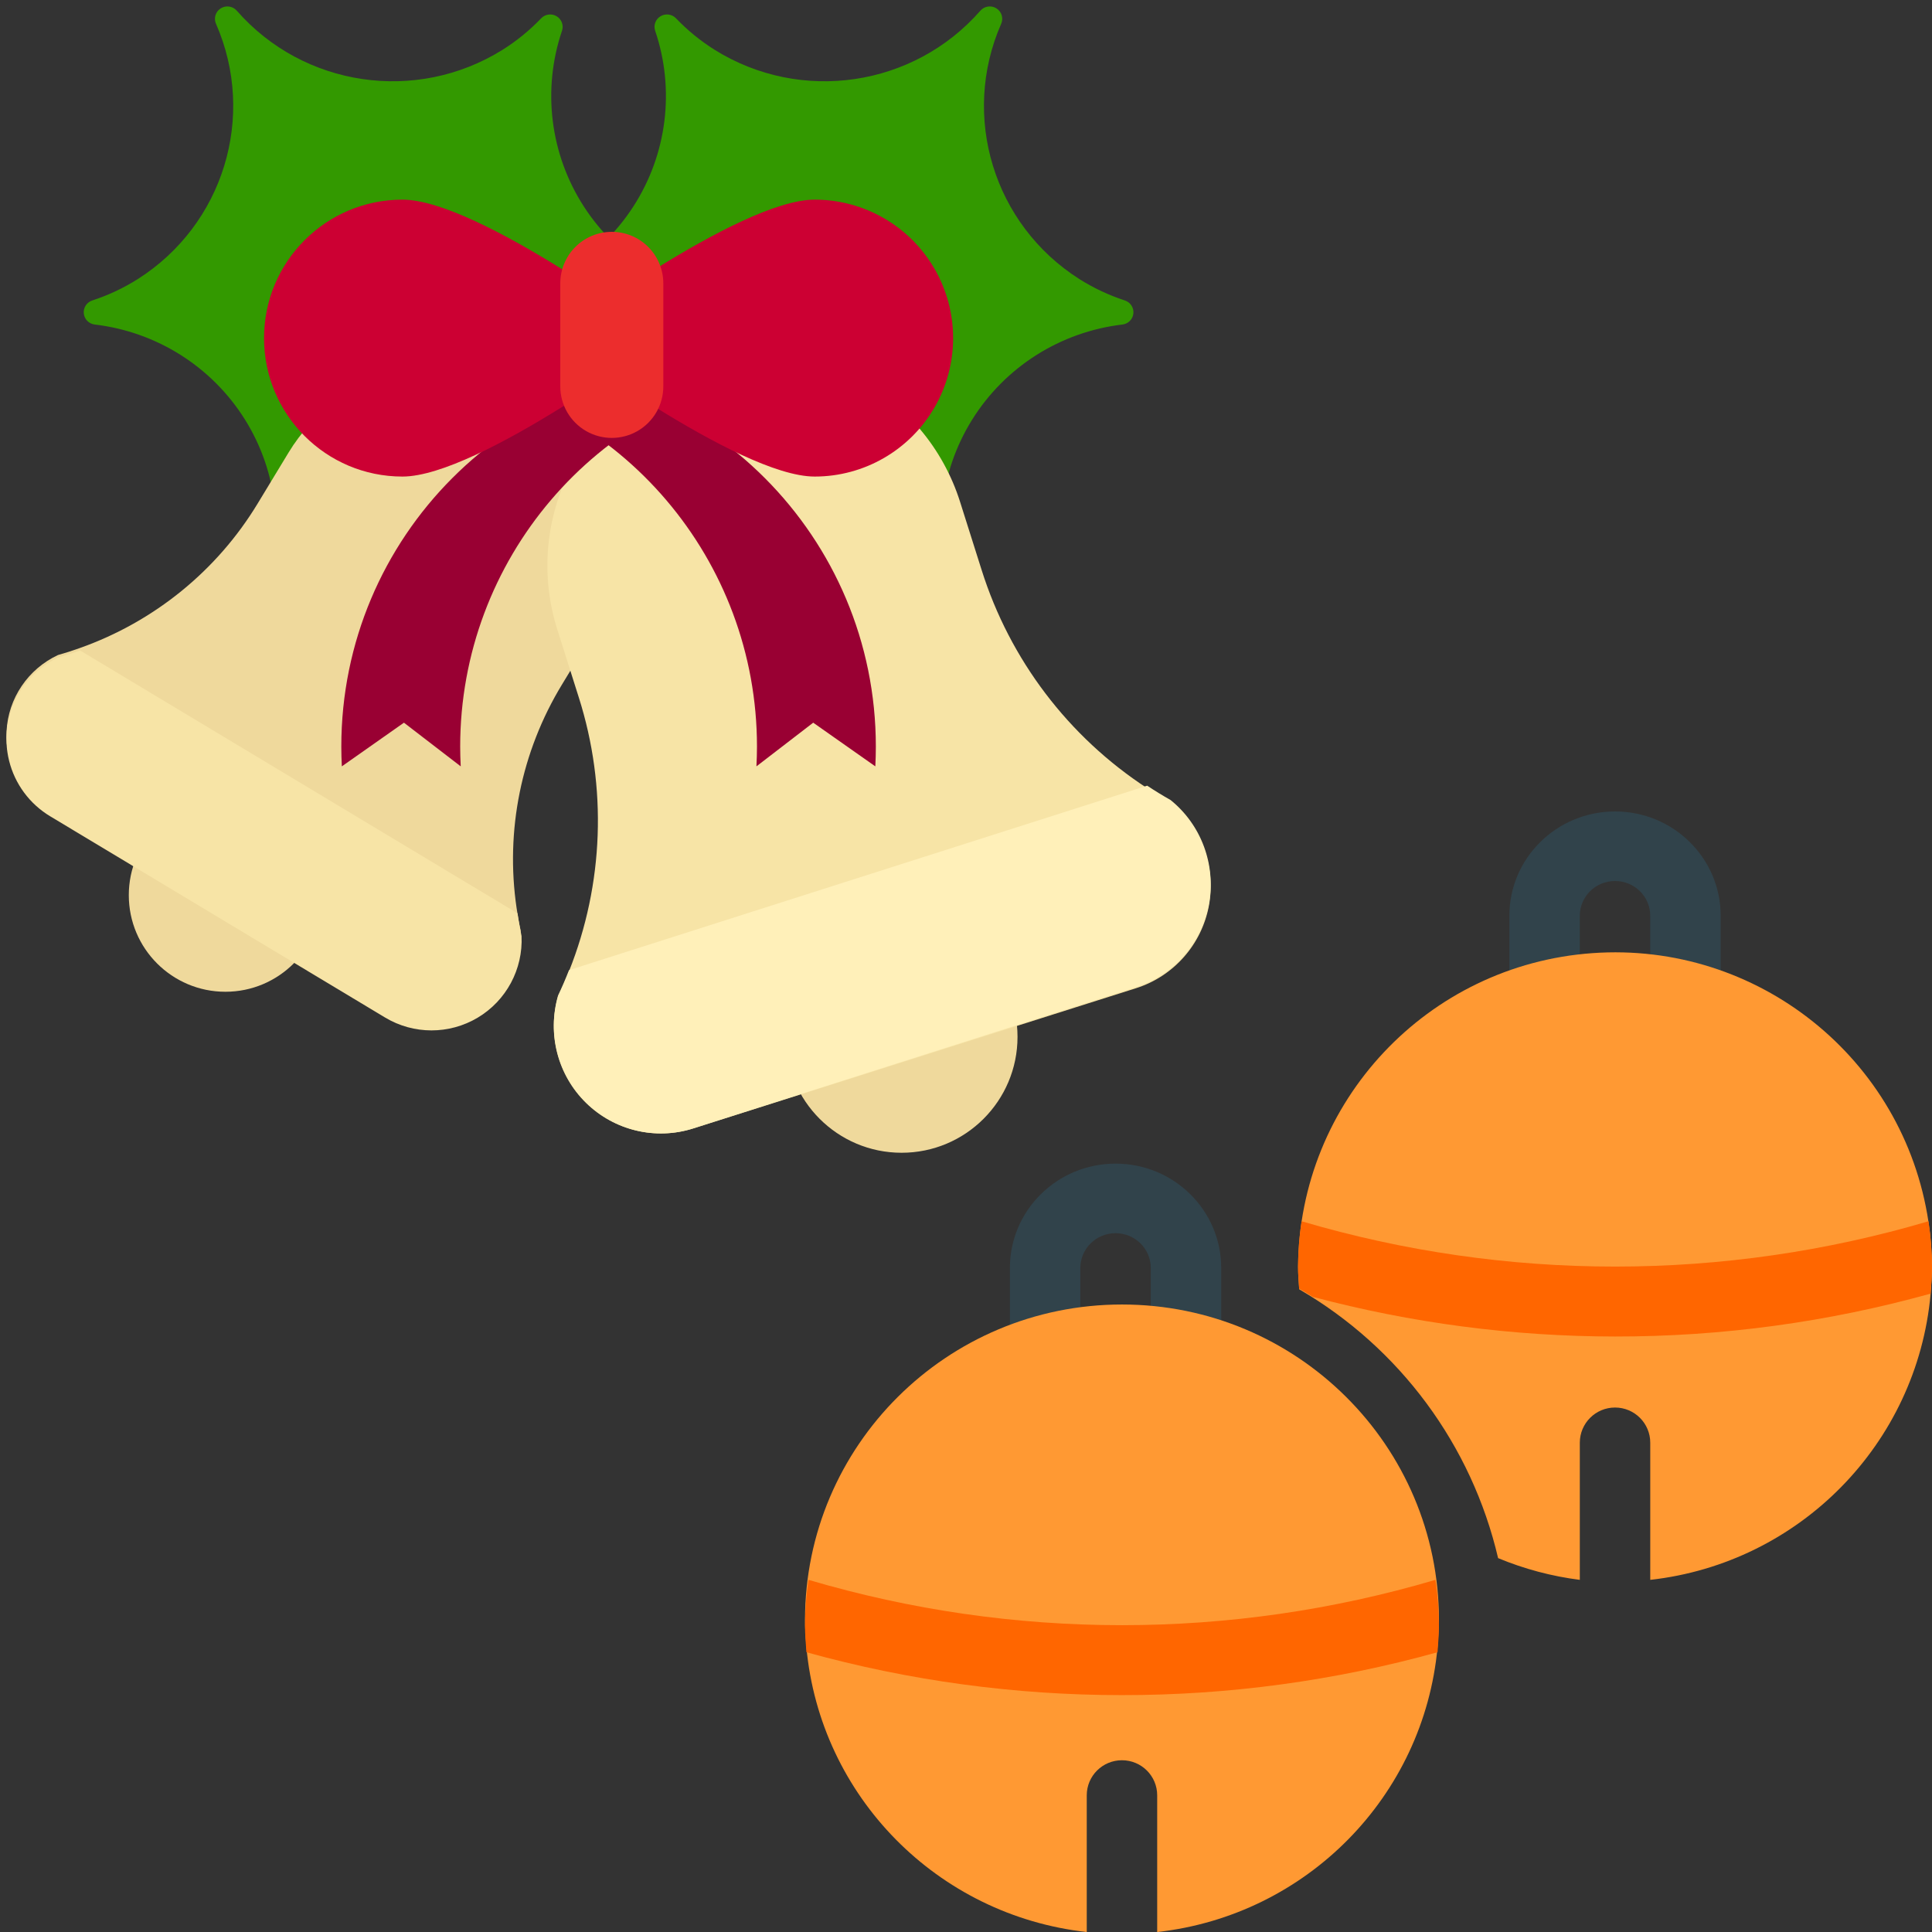
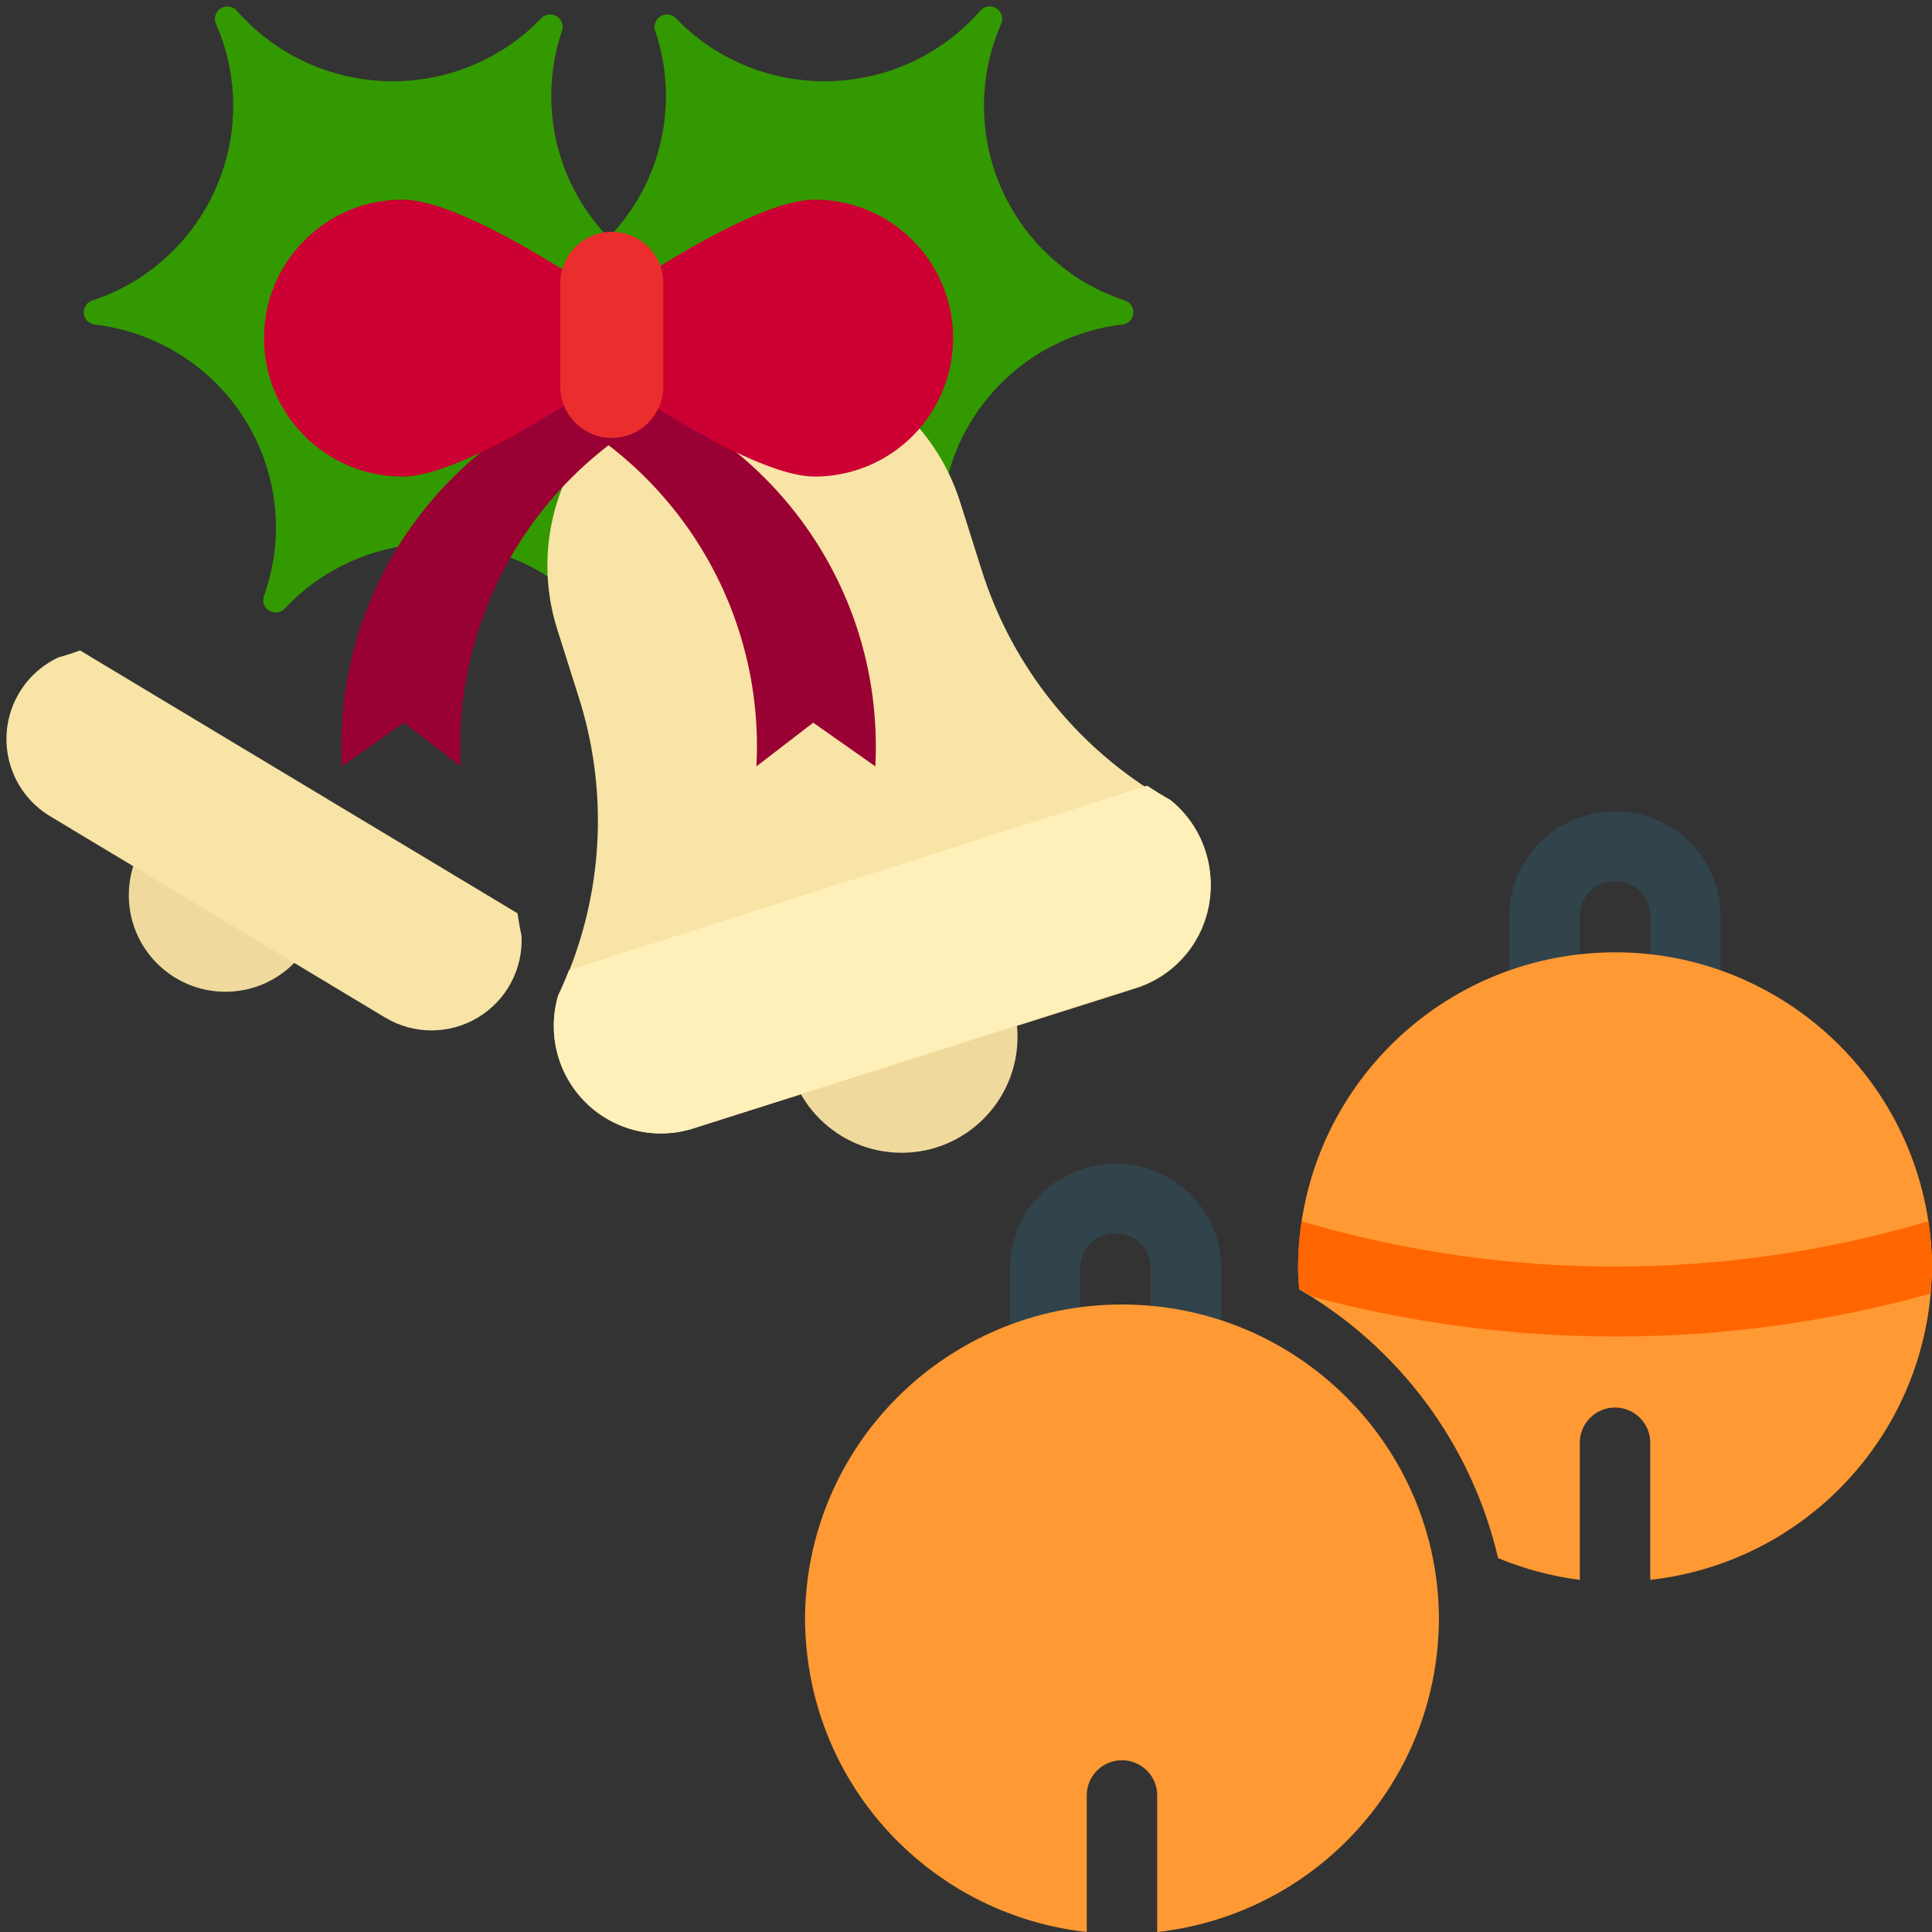
<svg xmlns="http://www.w3.org/2000/svg" height="300" viewBox="0 0 300 300" width="300">
  <rect x="0" y="0" width="300" height="300" fill="#333333" stroke="none" />
  <g fill="none">
    <g transform="translate(125 126)">
      <path d="m136.719 33.807c-3.02 0-5.469-2.418-5.469-5.4v-12.205c0-2.983-2.448-5.4-5.469-5.4s-5.469 2.418-5.469 5.4v12.205c0 2.983-2.448 5.4-5.469 5.4s-5.469-2.418-5.469-5.4v-12.205c0-8.948 7.345-16.201 16.406-16.201s16.406 7.254 16.406 16.201v12.205c0 2.983-2.448 5.4-5.469 5.4z" fill="#31434b" />
      <path d="m174.453 63.726c-3.817-25.38-26.548-43.554-52.183-41.724-25.636 1.831-45.545 23.05-45.707 48.714 0 1.158.087 2.326.175 3.484 15.61 9.077 26.784 24.177 30.887 41.744 4.059 1.687 8.326 2.822 12.688 3.375v-21.298c0-3.016 2.448-5.461 5.469-5.461s5.469 2.445 5.469 5.461v21.298c23.208-2.597 41.393-21.121 43.531-44.343.109-1.42.219-2.84.219-4.26-.015-2.34-.198-4.676-.547-6.99z" fill="#f93" />
      <path d="m59.162 88.494c-3.02 0-5.469-2.418-5.469-5.4v-12.205c0-2.983-2.448-5.4-5.469-5.4s-5.469 2.418-5.469 5.4v12.205c0 2.983-2.448 5.4-5.469 5.4s-5.469-2.418-5.469-5.4v-12.205c0-8.948 7.345-16.201 16.406-16.201s16.406 7.254 16.406 16.201v12.205c0 1.432-.576 2.806-1.602 3.819-1.026 1.013-2.417 1.582-3.867 1.582z" fill="#31434b" />
      <path d="m98.219 129.802c-2.138 23.149-20.324 41.615-43.531 44.203v-21.231c0-3.007-2.448-5.444-5.469-5.444s-5.469 2.437-5.469 5.444v21.231c-23.208-2.589-41.393-21.055-43.531-44.203-.109-1.415-.219-2.831-.219-4.246 0-27.059 22.036-48.994 49.219-48.994s49.219 21.935 49.219 48.994c0 1.415-.109 2.831-.219 4.246z" fill="#f93" />
      <g fill="#f60">
-         <path d="m98.438 126.303c0 1.419-.109 2.837-.219 4.256-15.953 4.434-32.439 6.674-49 6.657-16.56.009-33.045-2.23-49-6.657-.109-1.419-.219-2.837-.219-4.256.015-2.338.198-4.672.547-6.984 31.766 9.385 65.577 9.385 97.344 0 .349 2.312.532 4.646.547 6.984z" />
        <path d="m174.453 63.636c-31.766 9.385-65.577 9.385-97.344 0-.349 2.312-.532 4.646-.547 6.984 0 1.157.087 2.325.175 3.481.729.407 1.426.829 2.089 1.266 15.317 4.08 31.101 6.153 46.955 6.166 16.561.017 33.047-2.223 49-6.657.109-1.419.219-2.837.219-4.256-.015-2.338-.198-4.672-.547-6.984z" />
      </g>
    </g>
    <g transform="translate(1 1)">
      <path d="m173.665 45.653c-2.48-.81-4.849-1.924-7.053-3.314-13.3-8.445-18.452-25.252-12.152-39.639.387-.872.074-1.894-.736-2.403-.81-.509-1.873-.351-2.498.371-10.365 11.833-27.843 14.415-41.219 6.09-2.209-1.384-4.237-3.034-6.037-4.914-.624-.655-1.623-.79-2.4-.325-.778.465-1.125 1.405-.836 2.261 3.1 9.146 1.846 19.197-3.407 27.312-5.253 8.115-13.934 13.412-23.589 14.393-.914.093-1.637.813-1.728 1.722-.091.909.474 1.757 1.352 2.027 2.627.817 5.135 1.974 7.459 3.442 13.299 8.438 18.456 25.239 12.163 39.624-.387.872-.074 1.894.736 2.403.81.509 1.873.351 2.498-.371 10.365-11.825 27.838-14.401 41.208-6.074 2.336 1.461 4.469 3.221 6.345 5.234.623.672 1.636.815 2.422.342.787-.473 1.129-1.431.82-2.292-3.26-9.092-2.179-19.165 2.936-27.368s13.708-13.644 23.346-14.782c.901-.107 1.607-.823 1.696-1.721s-.462-1.737-1.326-2.017z" fill="#390" />
      <path d="m113.263 45.485c-9.654-.982-18.335-6.279-23.587-14.394-5.253-8.115-6.507-18.165-3.409-27.311.289-.855-.059-1.796-.836-2.261-.778-.465-1.776-.33-2.4.325-1.799 1.88-3.826 3.531-6.035 4.914-13.377 8.324-30.855 5.742-41.221-6.091-.625-.722-1.688-.879-2.498-.37s-1.122 1.531-.735 2.403c6.301 14.387 1.148 31.195-12.153 39.639-2.204 1.391-4.573 2.505-7.053 3.314-.863.28-1.415 1.118-1.326 2.017.089.898.794 1.614 1.696 1.721 9.638 1.138 18.231 6.579 23.346 14.782s6.196 18.276 2.938 27.368c-.31.861.033 1.82.82 2.293s1.8.329 2.423-.344c1.875-2.013 4.008-3.772 6.343-5.233 13.37-8.328 30.844-5.752 41.209 6.074.625.722 1.688.88 2.498.371.81-.509 1.123-1.531.736-2.403-6.294-14.385-1.137-31.187 12.163-39.624 2.323-1.467 4.831-2.625 7.457-3.442.878-.27 1.443-1.118 1.352-2.027-.091-.909-.814-1.629-1.728-1.722z" fill="#390" />
      <circle cx="34" cy="138" fill="#efd99c" r="15" />
-       <path d="m81.637 59.901c-6.264-3.731-13.767-4.842-20.858-3.09-7.091 1.752-13.189 6.224-16.953 12.433l-4.799 7.915c-6.305 10.432-16.068 18.371-27.621 22.464-1.123.406-2.258.769-3.402 1.09-4.659 2.181-7.729 6.726-7.987 11.827-.258 5.1 2.337 9.927 6.753 12.56l51.928 30.926c4.418 2.629 9.936 2.634 14.359.014s7.031-7.44 6.787-12.541c-.252-1.152-.461-2.315-.626-3.489-1.777-12.032.713-24.302 7.047-34.717l4.799-7.915c3.764-6.208 4.886-13.644 3.118-20.672-1.768-7.028-6.28-13.072-12.544-16.802" fill="#efd99c" />
      <path d="m1.999 106.552c-1.911 3.18-2.481 6.989-1.583 10.589.898 3.6 3.189 6.696 6.369 8.607l52.017 31.256c4.425 2.657 9.953 2.662 14.384.014 4.43-2.648 7.043-7.52 6.799-12.675-.252-1.165-.461-2.34-.627-3.526l-67.927-40.816c-1.125.41-2.262.777-3.408 1.101-2.503 1.18-4.599 3.077-6.022 5.451z" fill="#f7e4a6" />
      <circle cx="139" cy="160" fill="#efd99c" r="18" />
      <path d="m87.689 71.697c-4.008 7.725-4.785 16.726-2.159 25.024l3.347 10.579c4.427 13.925 3.886 28.956-1.529 42.527-.52 1.326-1.086 2.627-1.699 3.905-1.706 5.894-.031 12.25 4.358 16.536 4.39 4.286 10.781 5.807 16.63 3.958l68.757-21.776c5.847-1.854 10.199-6.778 11.324-12.811 1.125-6.033-1.161-12.195-5.947-16.033-1.236-.692-2.448-1.43-3.636-2.215-12.235-7.981-21.323-19.962-25.712-33.899l-3.347-10.579c-2.625-8.298-8.438-15.213-16.16-19.223s-16.719-4.787-25.013-2.16c-8.294 2.627-15.206 8.442-19.214 16.167z" fill="#f7e4a6" />
      <path d="m85.657 153.577c-1.706 5.937-.031 12.339 4.358 16.657 4.389 4.318 10.78 5.85 16.628 3.986l68.751-21.935c5.847-1.868 10.199-6.827 11.323-12.904 1.124-6.077-1.161-12.284-5.947-16.15-1.236-.697-2.448-1.44-3.635-2.231l-89.78 28.644c-.52 1.335-1.086 2.646-1.699 3.933z" fill="#fff0b9" />
      <path d="m76.228 56c-3.09.001-6.176.245-9.228.729 28.536 4.553 49.54 29.226 49.543 58.198 0 1.031-.033 2.055-.085 3.073l8.817-6.783 9.645 6.783c.052-1.018.079-2.042.08-3.073 0-32.544-26.313-58.927-58.772-58.927z" fill="#903" />
      <path d="m110.772 56c3.09.001 6.176.245 9.228.729-28.536 4.553-49.54 29.226-49.543 58.198 0 1.031.033 2.055.085 3.073l-8.817-6.783-9.645 6.783c-.052-1.018-.079-2.042-.08-3.073 0-32.544 26.313-58.927 58.772-58.927z" fill="#903" />
      <path d="m102 51.5s-28.638 21.5-40.508 21.5c-11.87 0-21.492-9.626-21.492-21.5s9.622-21.5 21.492-21.5c11.87 0 40.508 21.5 40.508 21.5z" fill="#c03" />
      <path d="m85 51.5s28.638-21.5 40.508-21.5c7.678 0 14.773 4.098 18.613 10.75s3.839 14.848 0 21.5-10.934 10.75-18.613 10.75c-11.87 0-40.508-21.5-40.508-21.5z" fill="#c03" />
      <path d="m88.343 37.343c-1.5 1.5-2.343 3.535-2.343 5.657v16c0 2.858 1.525 5.499 4 6.928 2.475 1.429 5.525 1.429 8 0 2.475-1.429 4-4.07 4-6.928v-16c0-2.122-.843-4.157-2.343-5.657-1.5-1.5-3.535-2.343-5.657-2.343-2.122 0-4.157.843-5.657 2.343z" fill="#ec2d2d" />
    </g>
  </g>
</svg>